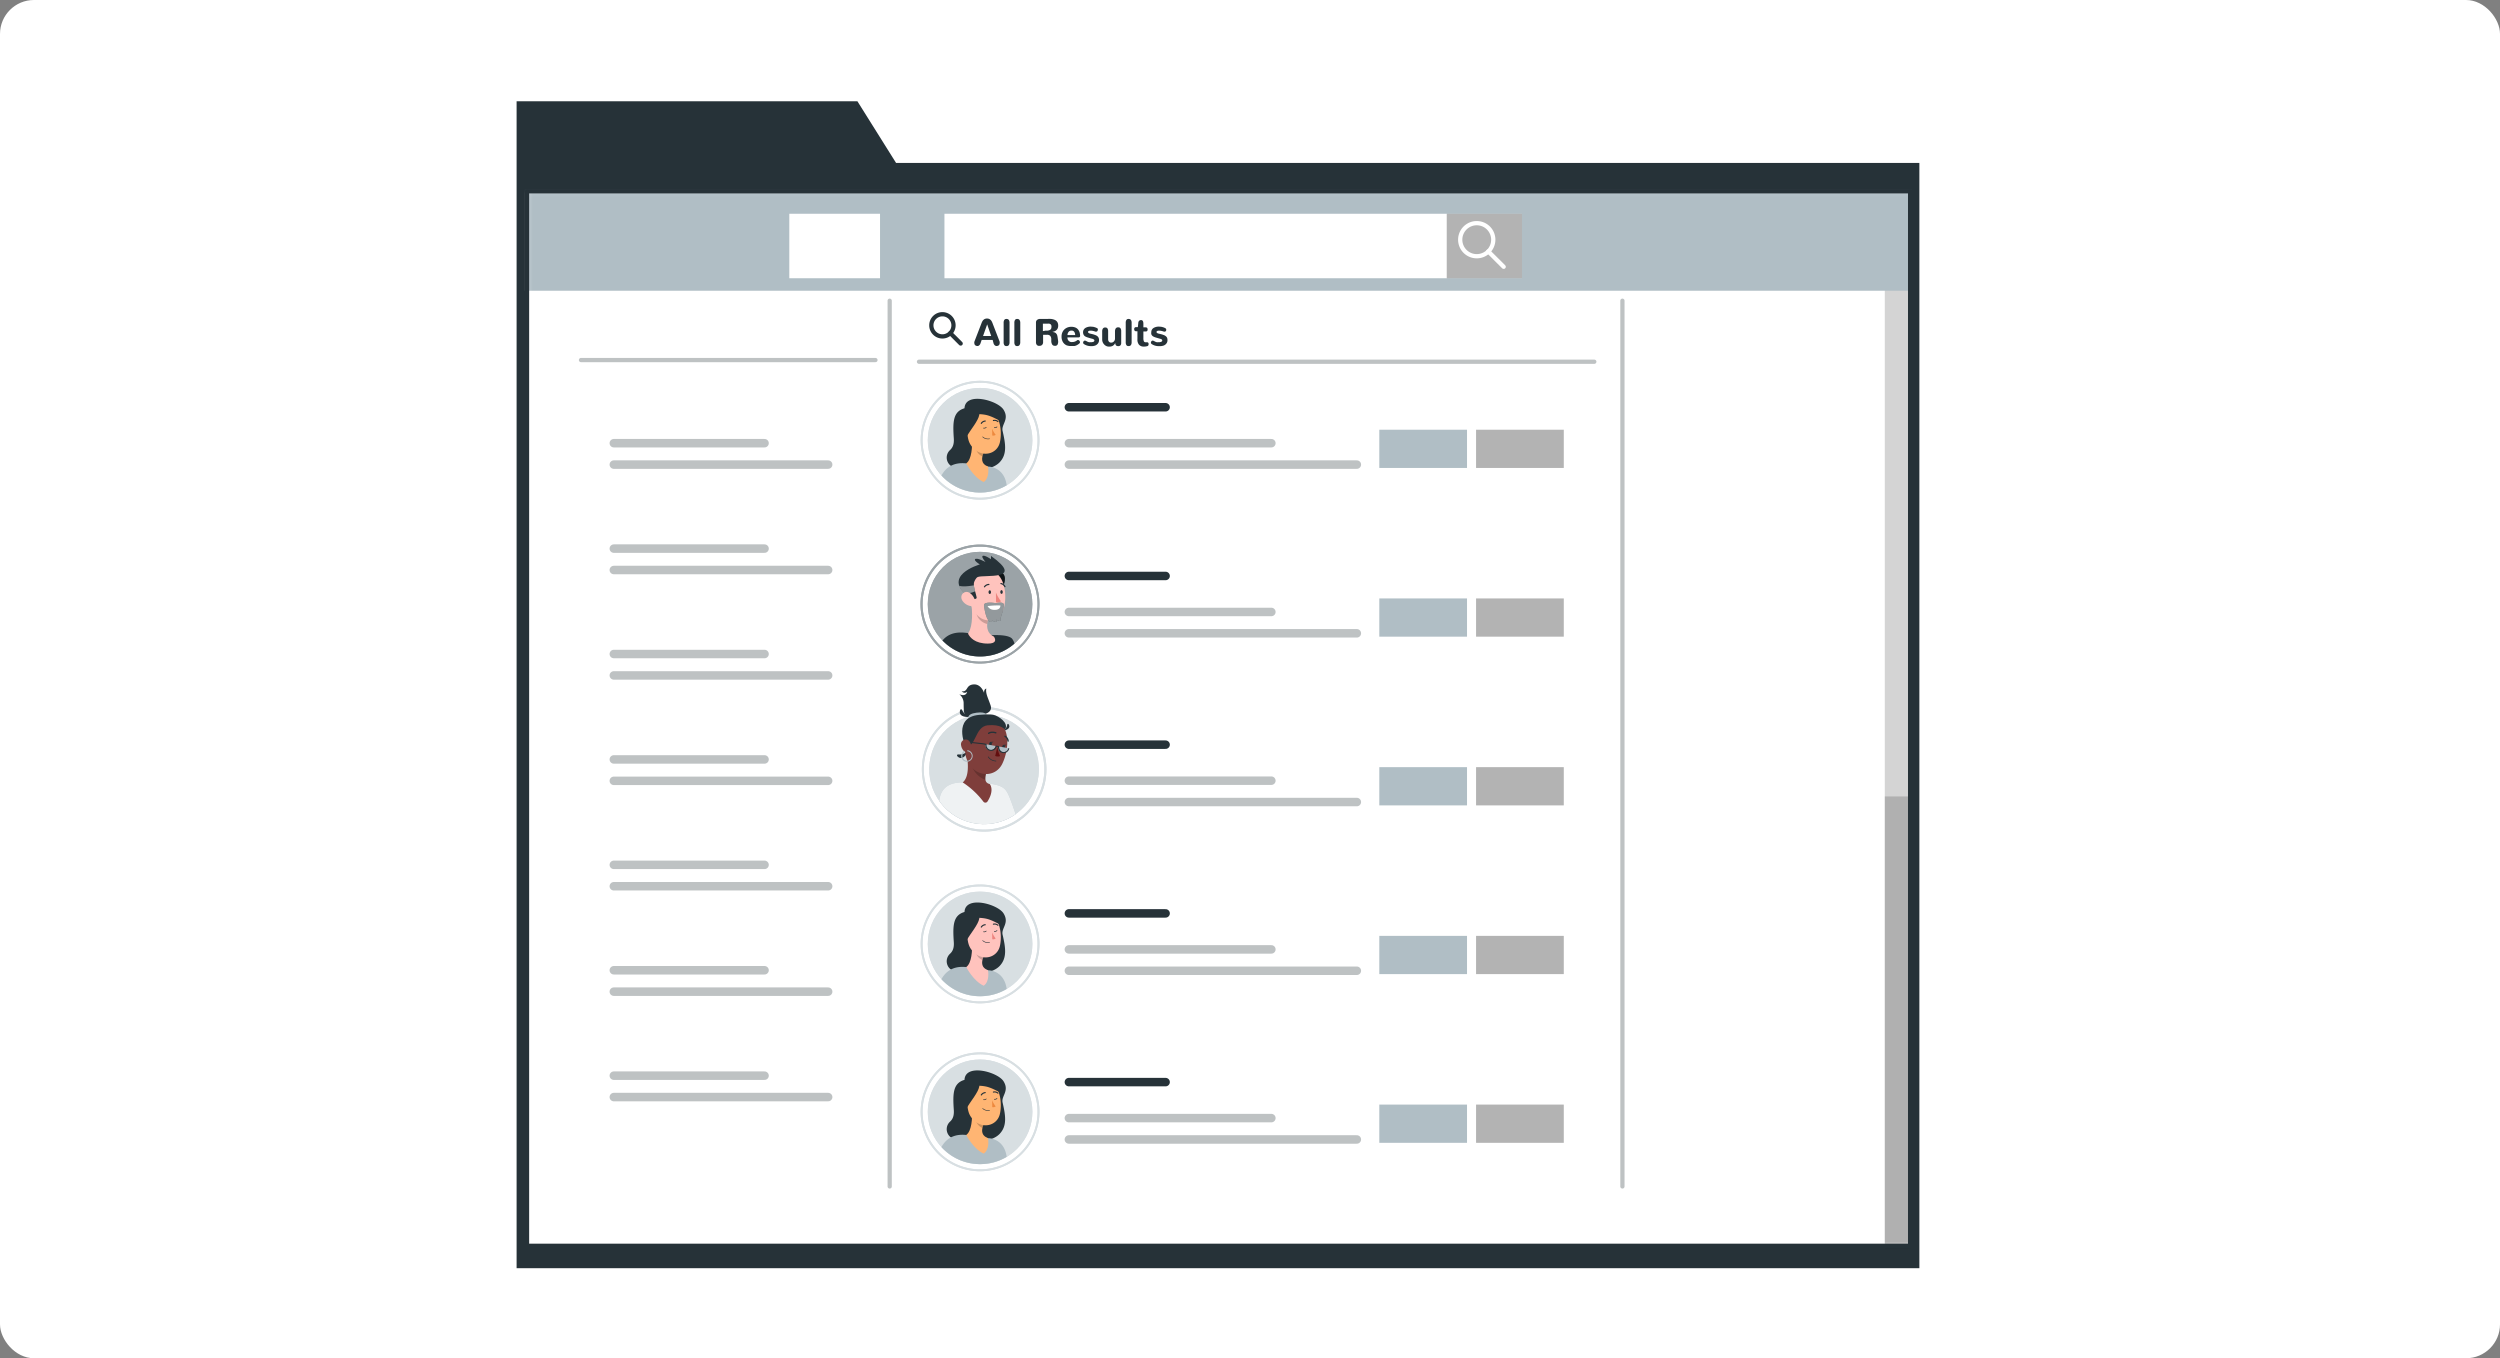
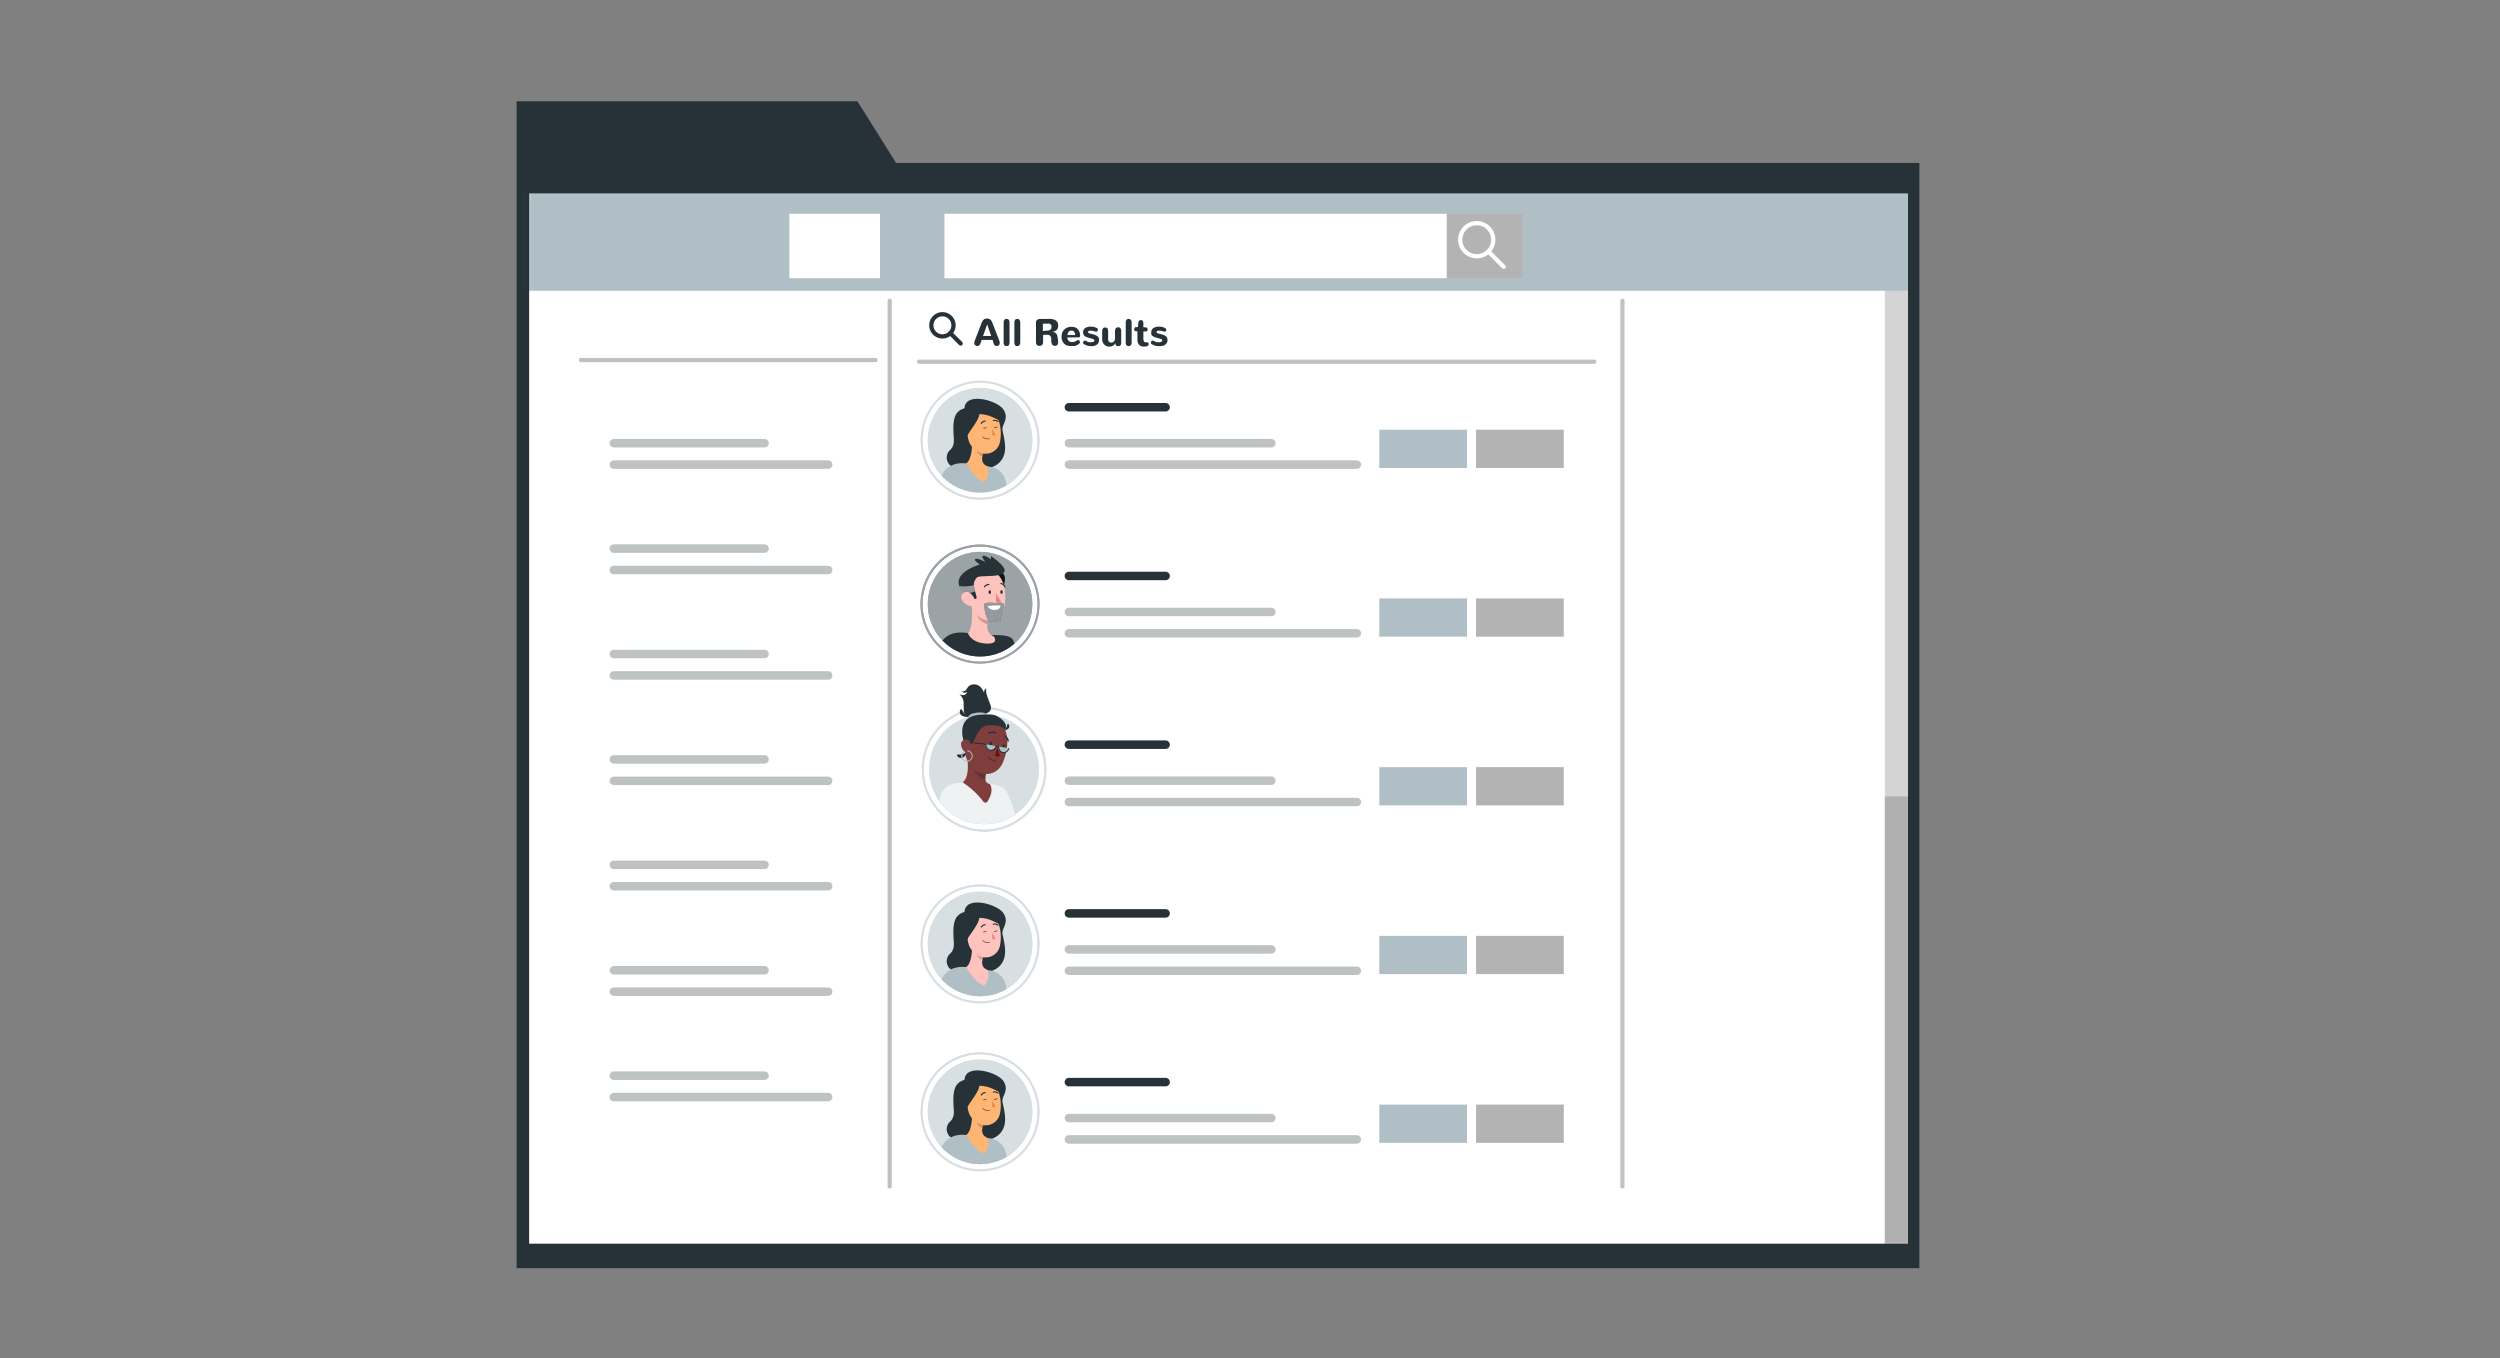
<svg xmlns="http://www.w3.org/2000/svg" width="589" height="320" viewBox="0 0 589 320" fill="none">
  <rect x="0" y="0" width="589" height="320" fill="#808080" stroke="none" />
-   <rect width="589" height="320" rx="8" fill="#fff" />
  <path d="m211.118 38.394-9.117-14.543h-80.29v274.941h330.492V38.394z" fill="#263238" />
  <path d="M450.024 45.067H124.168V293.51h325.856z" fill="#fff" />
  <mask id="a" style="mask-type:luminance" maskUnits="userSpaceOnUse" x="124" y="45" width="327" height="249">
    <path d="M450.024 45.067H124.168V293.51h325.856z" fill="#fff" />
  </mask>
  <g mask="url(#a)">
    <path opacity=".17" d="M451.618 43.055h-7.559v252.251h7.559z" fill="#000" />
    <path opacity=".17" d="M451.618 187.642h-7.559v105.711h7.559z" fill="#000" />
    <path d="M450.456 41.88H122.875V68.5h327.581z" fill="#B0BEC5" />
    <path d="M358.593 50.363H222.512v15.19h136.081zm-151.26 0h-21.372v15.19h21.372z" fill="#fff" />
    <path opacity=".3" d="M358.594 50.363h-17.742v15.19h17.742z" fill="#000" />
    <path d="M347.858 60.366a3.894 3.894 0 1 0 .001-7.787 3.894 3.894 0 0 0-.001 7.787Z" stroke="#fff" stroke-miterlimit="10" />
    <path d="m350.625 59.228 3.642 3.63" stroke="#fff" stroke-linecap="round" stroke-linejoin="round" />
    <path d="M251.828 95.947h22.786" stroke="#263238" stroke-width="2" stroke-linecap="round" stroke-linejoin="round" />
    <path opacity=".3" d="M251.828 104.417h47.704m-47.704 5.043h67.843" stroke="#263238" stroke-width="2" stroke-linecap="round" stroke-linejoin="round" />
    <path d="M345.63 101.242h-20.665v9.009h20.665z" fill="#B0BEC5" />
    <path opacity=".3" d="M368.427 101.242h-20.665v9.009h20.665z" fill="#000" />
    <path d="M251.828 135.696h22.786" stroke="#263238" stroke-width="2" stroke-linecap="round" stroke-linejoin="round" />
    <path opacity=".3" d="M251.828 144.178h47.704m-47.704 5.031h67.843" stroke="#263238" stroke-width="2" stroke-linecap="round" stroke-linejoin="round" />
    <path d="M345.63 140.991h-20.665V150h20.665z" fill="#B0BEC5" />
    <path opacity=".3" d="M368.427 140.991h-20.665V150h20.665z" fill="#000" />
    <path d="M251.828 175.446h22.786" stroke="#263238" stroke-width="2" stroke-linecap="round" stroke-linejoin="round" />
    <path opacity=".3" d="M251.828 183.928h47.704m-47.704 5.031h67.843" stroke="#263238" stroke-width="2" stroke-linecap="round" stroke-linejoin="round" />
    <path d="M345.63 180.741h-20.665v9.009h20.665z" fill="#B0BEC5" />
    <path opacity=".3" d="M368.427 180.741h-20.665v9.009h20.665z" fill="#000" />
    <path d="M251.828 215.195h22.786" stroke="#263238" stroke-width="2" stroke-linecap="round" stroke-linejoin="round" />
    <path opacity=".3" d="M251.828 223.677h47.704m-47.704 5.032h67.843" stroke="#263238" stroke-width="2" stroke-linecap="round" stroke-linejoin="round" />
    <path d="M345.63 220.491h-20.665v9.009h20.665z" fill="#B0BEC5" />
    <path opacity=".3" d="M368.427 220.491h-20.665v9.009h20.665z" fill="#000" />
    <path d="M251.828 254.945h22.786" stroke="#263238" stroke-width="2" stroke-linecap="round" stroke-linejoin="round" />
    <path opacity=".3" d="M251.828 263.427h47.704m-47.704 5.031h67.843" stroke="#263238" stroke-width="2" stroke-linecap="round" stroke-linejoin="round" />
    <path d="M345.63 260.24h-20.665v9.009h20.665z" fill="#B0BEC5" />
    <path opacity=".3" d="M368.427 260.24h-20.665v9.009h20.665z" fill="#000" />
    <path d="M222.034 79.258a2.611 2.611 0 1 0 0-5.222 2.611 2.611 0 0 0 0 5.222Z" stroke="#263238" stroke-miterlimit="10" />
    <path d="m223.891 78.492 2.444 2.444" stroke="#263238" stroke-linecap="round" stroke-linejoin="round" />
    <path d="M233.871 80.085h-2.587l-.288.827a.97.97 0 0 1-.323.467.57.57 0 0 1-.419.144.9.9 0 0 1-.42-.132.53.53 0 0 1-.251-.371.97.97 0 0 1 0-.575l1.605-4.157q.11-.324.275-.623.132-.224.336-.384a1 1 0 0 1 .347-.18c.258-.08.534-.08.791 0q.19.06.347.18.205.16.336.384.165.299.275.623l1.606 4.157c.046.189.046.386 0 .575a.6.6 0 0 1-.087.212.6.6 0 0 1-.165.16.9.9 0 0 1-.419.13.62.62 0 0 1-.431-.143 1.03 1.03 0 0 1-.312-.467zm-1.293-3.666-.971 2.744h1.917zm4.034 4.888a1.25 1.25 0 0 1-.155-.707v-4.516a1.25 1.25 0 0 1 .155-.707.58.58 0 0 1 .516-.228.65.65 0 0 1 .551.228 1.2 1.2 0 0 1 .167.707V80.6a1.2 1.2 0 0 1-.167.707.65.65 0 0 1-.551.227.57.57 0 0 1-.516-.227m2.528 0a1.26 1.26 0 0 1-.156-.707v-4.516a1.26 1.26 0 0 1 .156-.707.54.54 0 0 1 .503-.228.62.62 0 0 1 .551.228c.132.21.195.458.18.707V80.6c.015.249-.048.496-.18.707a.62.62 0 0 1-.551.227.55.55 0 0 1-.503-.227m5.164-.012a.94.94 0 0 1-.228-.67v-4.637a.75.75 0 0 1 .288-.635 1.1 1.1 0 0 1 .706-.216h1.773q.378-.02.755 0 .343.036.671.144c.199.058.386.151.551.276.151.129.274.288.359.467.091.216.136.448.132.683 0 .838-.467 1.341-1.413 1.497q.293.029.575.12a.84.84 0 0 1 .371.264c.105.117.183.256.228.407q.083.3.119.61l.084.588c.065.33.027.673-.108.982a.64.64 0 0 1-.634.3.72.72 0 0 1-.599-.252 1.6 1.6 0 0 1-.252-.826v-.576a1.2 1.2 0 0 0-.276-.718 1 1 0 0 0-.742-.228h-.911v1.69a.92.92 0 0 1-.227.682.78.78 0 0 1-.587.228.74.74 0 0 1-.635-.18m2.084-3.402q.24.02.479 0 .217-.037.42-.12a.76.76 0 0 0 .323-.264.9.9 0 0 0 .108-.455 1.3 1.3 0 0 0 0-.311 1 1 0 0 0-.108-.24.6.6 0 0 0-.18-.156l-.215-.096a1 1 0 0 0-.252 0h-1.258v1.761zm4.864 3.45a2 2 0 0 1-.838-.767 2.5 2.5 0 0 1-.312-1.27c-.01-.417.089-.83.288-1.198.192-.341.473-.623.814-.815a2.4 2.4 0 0 1 1.198-.299 2.5 2.5 0 0 1 .947.168c.253.101.476.266.647.479q.237.305.359.67a3.5 3.5 0 0 1 .12.827c0 .24-.156.36-.443.36h-2.54a1.01 1.01 0 0 0 .329.839 1 1 0 0 0 .869.239c.206.002.41-.039.599-.12q.272-.113.503-.3a.32.32 0 0 1 .36 0 .49.49 0 0 1 .263.336.36.36 0 0 1-.096.407 2.7 2.7 0 0 1-.635.431 1.8 1.8 0 0 1-.515.18q-.323.03-.647 0a2.86 2.86 0 0 1-1.27-.167m2.061-2.396a1.5 1.5 0 0 0-.228-.779.72.72 0 0 0-.647-.276.81.81 0 0 0-.67.288c-.171.22-.267.488-.276.767zm2.047 2.108a.4.4 0 0 1-.156-.215.45.45 0 0 1 0-.252.6.6 0 0 1 .132-.227.37.37 0 0 1 .228-.108.5.5 0 0 1 .299.072q.088.033.168.083l.227.12.288.096q.191.02.383 0h.288l.299-.06a.47.47 0 0 0 .228-.12.36.36 0 0 0 .096-.24.3.3 0 0 0-.144-.227.9.9 0 0 0-.383-.168l-.611-.167-.539-.168a2.6 2.6 0 0 1-.42-.18.9.9 0 0 1-.323-.251 1 1 0 0 1-.18-.324 1.4 1.4 0 0 1-.072-.467 1.2 1.2 0 0 1 .563-.994 2.4 2.4 0 0 1 1.474-.288q.26.002.515.06l.359.108.336.144c.096.04.177.112.227.203a.4.4 0 0 1 0 .252.6.6 0 0 1-.083.24.3.3 0 0 1-.204.143.6.6 0 0 1-.312 0 3.7 3.7 0 0 0-.886-.215h-.335a.7.7 0 0 0-.324.084.23.23 0 0 0-.156.215.31.31 0 0 0 .12.24q.179.11.383.155l.611.144q.312.085.611.204.249.087.456.251a.9.9 0 0 1 .299.372c.076.165.112.345.108.527.014.296-.075.588-.252.827a1.5 1.5 0 0 1-.694.503 2.7 2.7 0 0 1-1.007.12 2.94 2.94 0 0 1-1.617-.492m4.769.085a1.7 1.7 0 0 1-.455-1.199v-1.845a1.2 1.2 0 0 1 .18-.707.62.62 0 0 1 .551-.227.57.57 0 0 1 .515.227c.12.216.174.461.156.707v1.821a.86.86 0 0 0 .203.6.65.65 0 0 0 .516.203.82.82 0 0 0 .634-.276.97.97 0 0 0 .264-.707v-1.64a1.3 1.3 0 0 1 .168-.708.64.64 0 0 1 .611-.263.56.56 0 0 1 .515.227 1.2 1.2 0 0 1 .168.707v2.732a.83.83 0 0 1-.18.575.7.7 0 0 1-.539.18c-.455 0-.683-.252-.683-.767a1.46 1.46 0 0 1-.539.67c-.278.156-.593.23-.911.216a1.52 1.52 0 0 1-1.174-.527m5.249.168a1.26 1.26 0 0 1-.156-.707v-4.516a1.26 1.26 0 0 1 .156-.707.55.55 0 0 1 .503-.228.67.67 0 0 1 .563.228c.128.212.187.46.168.707V80.6c.019.247-.04.494-.168.707a.67.67 0 0 1-.563.228.55.55 0 0 1-.503-.228m2.96-.107a1.86 1.86 0 0 1-.359-1.282v-1.87h-.276a.48.48 0 0 1-.359-.12.5.5 0 0 1-.12-.382.406.406 0 0 1 .467-.467h.384l.095-.863c0-.54.276-.803.659-.803.384 0 .551.288.551.887v.826h.539c.3 0 .456.168.456.491a.42.42 0 0 1-.118.362.42.42 0 0 1-.361.118h-.516v1.569a1.7 1.7 0 0 0 .132.779.48.48 0 0 0 .479.191h.264a.34.34 0 0 1 .216.072c.06.05.106.117.131.192a2 2 0 0 1 0 .251.4.4 0 0 1-.072.24.35.35 0 0 1-.179.144 3 3 0 0 1-1.019.12 1.4 1.4 0 0 1-.994-.456m2.992-.143a.46.46 0 0 1-.156-.216.45.45 0 0 1 0-.252.6.6 0 0 1 .132-.227.37.37 0 0 1 .228-.108c.105-.01.21.016.299.072l.168.084.228.12.287.095q.192.02.384 0h.299l.288-.06a.47.47 0 0 0 .227-.12.3.3 0 0 0 .083-.103.3.3 0 0 0 0-.26.3.3 0 0 0-.083-.104 1 1 0 0 0-.395-.167l-.599-.168-.551-.168a3 3 0 0 1-.419-.18.9.9 0 0 1-.324-.251 1 1 0 0 1-.18-.324 1.4 1.4 0 0 1 0-.467 1.13 1.13 0 0 1 .551-.994 2.4 2.4 0 0 1 1.486-.288q.255.002.503.06l.372.108.323.144c.097.04.177.112.228.204a.4.4 0 0 1 .059.251.6.6 0 0 1-.071.24.35.35 0 0 1-.216.144.53.53 0 0 1-.3 0 3.8 3.8 0 0 0-.898-.216h-.335a.7.7 0 0 0-.324.084.23.23 0 0 0-.106.085.23.23 0 0 0-.038.13.28.28 0 0 0 .12.24q.177.115.383.156l.599.144q.318.083.623.203.242.09.444.252c.132.097.238.224.311.371.066.168.099.347.096.527.022.297-.068.592-.252.827a1.44 1.44 0 0 1-.694.503 2.7 2.7 0 0 1-1.007.12 2.97 2.97 0 0 1-1.773-.491" fill="#263238" />
    <path opacity=".3" d="M216.512 85.225h159.106M209.609 70.849v208.679M382.242 70.849v208.679M206.255 84.83h-69.376" stroke="#263238" stroke-linecap="round" stroke-linejoin="round" />
    <path opacity=".3" d="M144.617 104.417h35.509m-35.509 5.043h50.496m-50.496 19.791h35.509m-35.509 5.043h50.496m-50.496 19.791h35.509m-35.509 5.044h50.496m-50.496 19.791h35.509m-35.509 5.044h50.496m-50.496 19.79h35.509m-35.509 5.044h50.496m-50.496 19.791h35.509m-35.509 5.044h50.496m-50.496 19.791h35.509m-35.509 5.043h50.496" stroke="#263238" stroke-width="2" stroke-linecap="round" stroke-linejoin="round" />
  </g>
  <path d="M450.024 45.067H124.168V293.51h325.856z" stroke="#263238" stroke-linecap="round" stroke-linejoin="round" />
  <path d="M239.621 112.435c4.812-4.812 4.812-12.615 0-17.427s-12.615-4.812-17.427 0-4.812 12.615 0 17.427c4.812 4.813 12.615 4.813 17.427 0" fill="#B0BEC5" />
  <path opacity=".5" d="M239.621 112.435c4.812-4.812 4.812-12.615 0-17.427s-12.615-4.812-17.427 0-4.812 12.615 0 17.427c4.812 4.813 12.615 4.813 17.427 0" fill="#fff" />
  <path d="M235.545 108.882c1.759-1.87 1.372-4.304.671-7.336-.368-1.564 1.645-2.689.24-4.986-1.313-2.213-9.033-4.349-9.221-.37-2.714.783-2.784 3.22-2.519 7.108.1 1.476-.324 2.213-.881 2.73a2.402 2.402 0 0 0 1.147 4.138c3.36.631 8.357 1.066 10.563-1.284" fill="#263238" />
  <path d="m232.777 109.926-5.13-.756c-3.014-.317-4.795.963-5.846 2.851a12.315 12.315 0 0 0 15.373 2.309c-.601-4.474-4.397-4.404-4.397-4.404" fill="#B0BEC5" />
  <path d="M229.009 103.468c.078 1.696-.044 4.769-1.364 5.702 0 0 1.663 3.297 4.116 4.396 1.508-1.021 1.014-3.64 1.014-3.64-1.774-.708-1.523-2.069-1.014-3.319z" fill="#FFB573" />
  <path opacity=".2" d="m230.147 104.755 1.63 1.863a5.4 5.4 0 0 0-.302.889c-.686-.203-1.539-1.107-1.505-1.866.002-.304.063-.604.177-.886" fill="#000" />
  <path d="M227.758 100.355c.221 2.785.254 3.969 1.685 5.37 2.154 2.11 5.533 1.236 6.141-1.556.554-2.512.104-6.64-2.644-7.705a3.812 3.812 0 0 0-5.164 3.891z" fill="#FFB573" />
  <path d="M229.681 96.195c3.614 1.187-3.124 6.417-3.047 9.479-1.453-3.593-.911-10.778 3.047-9.48" fill="#263238" />
  <path d="M233.75 101.012c.209.514.489.996.834 1.431a.98.98 0 0 1-.808.169z" fill="#ED893E" />
  <path d="M232.781 103.48q.187-.001.369-.034a.07.07 0 0 0 .043-.027.07.07 0 0 0 .013-.05.07.07 0 0 0-.028-.043.07.07 0 0 0-.05-.012 1.8 1.8 0 0 1-1.564-.436.07.07 0 0 0-.046-.018.07.07 0 0 0-.046.018.07.07 0 0 0-.019.048.07.07 0 0 0 .019.048c.356.33.824.511 1.309.506m-4.58-7.289c-1.107 2.047 2.109.885 4.706 1.73 2.412.782 3.633 2.346 3.367.078-.324-2.8-6.318-5.031-8.073-1.808m3.015 3.692a.14.14 0 0 0 .093-.055 1.05 1.05 0 0 1 .826-.494.13.13 0 0 0 .081-.047.14.14 0 0 0 .033-.088.14.14 0 0 0-.114-.135 1.33 1.33 0 0 0-1.051.602q-.029.046-.019.1a.14.14 0 0 0 .055.084.12.12 0 0 0 .096.033m1.143.723a.1.1 0 0 0-.03.002.1.1 0 0 0-.025.016.63.63 0 0 1-.557.159.08.08 0 0 0-.059.009.08.08 0 0 0-.037.046.084.084 0 0 0 .052.1.79.79 0 0 0 .7-.192.07.07 0 0 0 .024-.055.08.08 0 0 0-.024-.056.07.07 0 0 0-.044-.029m2.536-.115a.1.1 0 0 0-.059.019.62.62 0 0 1-.55.169.1.1 0 0 0-.06.011.1.1 0 0 0-.036.048.08.08 0 0 0 .008.06.07.07 0 0 0 .048.036.78.78 0 0 0 .697-.206.1.1 0 0 0 .017-.026.08.08 0 0 0 0-.06.1.1 0 0 0-.017-.025.1.1 0 0 0-.048-.026" fill="#263238" />
  <path d="M235.122 99.451a.1.1 0 0 0 .05-.013.1.1 0 0 0 .038-.035.1.1 0 0 0 .026-.045.2.2 0 0 0 .006-.051.13.13 0 0 0-.05-.088 1.33 1.33 0 0 0-1.184-.28.14.14 0 0 0-.078.067.14.14 0 0 0-.011.102.133.133 0 0 0 .166.085 1.05 1.05 0 0 1 .941.232.11.11 0 0 0 .096.026" fill="#263238" />
  <path d="M230.903 117.716a13.996 13.996 0 1 1 5.355-26.928 14 14 0 0 1 8.639 12.935 14.016 14.016 0 0 1-13.994 13.993m0-27.54a13.545 13.545 0 0 0-13.291 16.187 13.54 13.54 0 0 0 10.643 10.646 13.55 13.55 0 0 0 13.909-5.759 13.555 13.555 0 0 0-11.261-21.086z" fill="#B0BEC5" />
  <path d="M230.899 117.716a14 14 0 0 1-7.777-2.358 13.997 13.997 0 1 1 21.771-11.636 14.017 14.017 0 0 1-13.994 13.994m0-27.541a13.545 13.545 0 0 0-13.291 16.188 13.56 13.56 0 0 0 10.643 10.646 13.55 13.55 0 0 0 16.192-13.287 13.563 13.563 0 0 0-13.544-13.558z" fill="#fff" opacity=".5" />
  <path d="M239.621 231.105c4.812-4.812 4.812-12.615 0-17.427s-12.615-4.812-17.427 0-4.812 12.615 0 17.427 12.615 4.812 17.427 0" fill="#B0BEC5" />
  <path opacity=".5" d="M239.621 231.105c4.812-4.812 4.812-12.615 0-17.427s-12.615-4.812-17.427 0-4.812 12.615 0 17.427 12.615 4.812 17.427 0" fill="#fff" />
  <path d="M235.545 227.552c1.759-1.87 1.372-4.304.671-7.336-.368-1.564 1.645-2.689.24-4.987-1.313-2.213-9.033-4.348-9.221-.368-2.714.782-2.784 3.22-2.519 7.107.1 1.475-.324 2.213-.881 2.729-.33.3-.57.685-.694 1.112a2.406 2.406 0 0 0 1.841 3.027c3.36.631 8.357 1.066 10.563-1.284" fill="#263238" />
  <path d="m232.777 228.596-5.13-.756c-3.014-.317-4.795.963-5.846 2.851A12.315 12.315 0 0 0 237.174 233c-.601-4.474-4.397-4.404-4.397-4.404" fill="#B0BEC5" />
  <path d="M229.009 222.138c.078 1.696-.044 4.769-1.364 5.702 0 0 1.663 3.297 4.116 4.396 1.508-1.021 1.014-3.64 1.014-3.64-1.774-.708-1.523-2.069-1.014-3.32z" fill="#FFC3BD" />
  <path opacity=".2" d="m230.147 223.425 1.63 1.863a5.4 5.4 0 0 0-.302.889c-.686-.203-1.539-1.107-1.505-1.866.002-.304.063-.604.177-.886" fill="#000" />
  <path d="M227.758 219.025c.221 2.785.254 3.968 1.685 5.37 2.154 2.11 5.533 1.236 6.141-1.556.554-2.512.104-6.639-2.644-7.705a3.81 3.81 0 0 0-4.85 2.007 3.8 3.8 0 0 0-.314 1.884z" fill="#FFC3BD" />
  <path d="M229.681 214.864c3.614 1.188-3.124 6.418-3.047 9.479-1.453-3.592-.911-10.777 3.047-9.479" fill="#263238" />
  <path d="M233.75 219.682c.209.514.489.996.834 1.431a.98.98 0 0 1-.808.169z" fill="#ED847E" />
  <path d="M232.781 222.15q.187-.001.369-.034a.07.07 0 0 0 .043-.027.1.1 0 0 0 .013-.05.07.07 0 0 0-.028-.043.07.07 0 0 0-.05-.012 1.8 1.8 0 0 1-1.564-.436.07.07 0 0 0-.046-.018.07.07 0 0 0-.046.018.07.07 0 0 0-.019.048.07.07 0 0 0 .019.048c.356.33.824.511 1.309.506m-4.58-7.289c-1.107 2.047 2.109.885 4.706 1.73 2.412.782 3.633 2.346 3.367.077-.324-2.799-6.318-5.031-8.073-1.807m3.015 3.692a.1.1 0 0 0 .052-.018.14.14 0 0 0 .041-.037 1.06 1.06 0 0 1 .826-.494.13.13 0 0 0 .081-.047.14.14 0 0 0 .033-.088.14.14 0 0 0-.033-.088.13.13 0 0 0-.081-.047 1.33 1.33 0 0 0-1.051.602.13.13 0 0 0-.019.099.14.14 0 0 0 .055.085.1.1 0 0 0 .045.027q.025.009.051.006m1.143.723a.1.1 0 0 0-.03.002.1.1 0 0 0-.025.016.63.63 0 0 1-.557.159.08.08 0 0 0-.059.009.08.08 0 0 0-.037.046.084.084 0 0 0 .052.1.79.79 0 0 0 .7-.192.07.07 0 0 0 .024-.055.1.1 0 0 0-.006-.03.1.1 0 0 0-.018-.026.07.07 0 0 0-.044-.029m2.536-.115a.1.1 0 0 0-.059.019.62.62 0 0 1-.55.169.1.1 0 0 0-.06.011.1.1 0 0 0-.036.048q-.003.015-.002.031.002.015.01.029a.07.07 0 0 0 .048.036.78.78 0 0 0 .697-.206.1.1 0 0 0 .017-.026.08.08 0 0 0 0-.06.1.1 0 0 0-.017-.025.1.1 0 0 0-.048-.026" fill="#263238" />
  <path d="M235.122 218.121a.1.1 0 0 0 .088-.048.1.1 0 0 0 .026-.045.2.2 0 0 0 .006-.051.13.13 0 0 0-.05-.088 1.33 1.33 0 0 0-1.184-.281.14.14 0 0 0-.078.068.14.14 0 0 0-.011.102.134.134 0 0 0 .166.085 1.05 1.05 0 0 1 .941.232.1.1 0 0 0 .045.024.1.1 0 0 0 .051.002" fill="#263238" />
  <path d="M230.903 236.386a13.996 13.996 0 1 1 5.355-26.928 14 14 0 0 1 8.639 12.935 14.016 14.016 0 0 1-13.994 13.993m0-27.541a13.546 13.546 0 0 0-13.291 16.188 13.54 13.54 0 0 0 10.643 10.646 13.55 13.55 0 0 0 13.909-5.76 13.55 13.55 0 0 0-1.684-17.107 13.56 13.56 0 0 0-9.577-3.978z" fill="#B0BEC5" />
  <path d="M230.899 236.386a14 14 0 0 1-13.732-16.727 13.996 13.996 0 0 1 19.087-10.202 14 14 0 0 1 8.639 12.935 14.017 14.017 0 0 1-13.994 13.994m0-27.541a13.545 13.545 0 0 0-13.291 16.188 13.56 13.56 0 0 0 10.643 10.646 13.55 13.55 0 0 0 16.192-13.287 13.564 13.564 0 0 0-13.544-13.558z" fill="#fff" opacity=".5" />
  <path d="M239.621 270.662c4.812-4.813 4.812-12.615 0-17.427-4.812-4.813-12.615-4.813-17.427 0s-4.812 12.614 0 17.427 12.615 4.812 17.427 0" fill="#B0BEC5" />
  <path opacity=".5" d="M239.621 270.662c4.812-4.813 4.812-12.615 0-17.427-4.812-4.813-12.615-4.813-17.427 0s-4.812 12.614 0 17.427 12.615 4.812 17.427 0" fill="#fff" />
  <path d="M235.545 267.109c1.759-1.87 1.372-4.304.671-7.336-.368-1.564 1.645-2.689.24-4.987-1.313-2.213-9.033-4.348-9.221-.369-2.714.782-2.784 3.22-2.519 7.108.1 1.475-.324 2.213-.881 2.729a2.402 2.402 0 0 0 1.147 4.138c3.36.631 8.357 1.066 10.563-1.283" fill="#263238" />
  <path d="m232.777 268.153-5.13-.756c-3.014-.317-4.795.963-5.846 2.851a12.315 12.315 0 0 0 15.373 2.309c-.601-4.474-4.397-4.404-4.397-4.404" fill="#B0BEC5" />
  <path d="M229.009 261.694c.078 1.697-.044 4.769-1.364 5.703 0 0 1.663 3.297 4.116 4.396 1.508-1.022 1.014-3.64 1.014-3.64-1.774-.709-1.523-2.07-1.014-3.32z" fill="#FFB573" />
  <path opacity=".2" d="m230.147 262.982 1.63 1.863a5.5 5.5 0 0 0-.302.888c-.686-.202-1.539-1.106-1.505-1.866a2.4 2.4 0 0 1 .177-.885" fill="#000" />
  <path d="M227.758 258.581c.221 2.785.254 3.969 1.685 5.371 2.154 2.109 5.533 1.235 6.141-1.557.554-2.512.104-6.639-2.644-7.705a3.81 3.81 0 0 0-5.164 3.891z" fill="#FFB573" />
  <path d="M229.681 254.421c3.614 1.188-3.124 6.418-3.047 9.479-1.453-3.592-.911-10.777 3.047-9.479" fill="#263238" />
  <path d="M233.75 259.238c.209.514.489.996.834 1.431a1 1 0 0 1-.808.17z" fill="#ED893E" />
  <path d="M232.781 261.706q.187 0 .369-.033a.07.07 0 0 0 .056-.077.07.07 0 0 0-.078-.056 1.82 1.82 0 0 1-1.564-.435.07.07 0 0 0-.046-.019.07.07 0 0 0-.046.019.07.07 0 0 0 0 .096c.356.33.824.511 1.309.505m-4.58-7.288c-1.107 2.047 2.109.885 4.706 1.73 2.412.781 3.633 2.345 3.367.077-.324-2.799-6.318-5.031-8.073-1.807m3.015 3.692a.2.2 0 0 0 .052-.018.2.2 0 0 0 .041-.037 1.06 1.06 0 0 1 .826-.495.14.14 0 0 0 .114-.134.14.14 0 0 0-.114-.135 1.34 1.34 0 0 0-1.051.601.135.135 0 0 0 .036.185.1.1 0 0 0 .045.027q.025.009.051.006m1.143.722a.1.1 0 0 0-.03.003.1.1 0 0 0-.025.016.64.64 0 0 1-.557.158.1.1 0 0 0-.059.009.08.08 0 0 0-.037.047.08.08 0 0 0 .007.059.08.08 0 0 0 .045.04.8.8 0 0 0 .373-.01.8.8 0 0 0 .327-.181.08.08 0 0 0 .024-.056.07.07 0 0 0-.024-.055l-.019-.02zm2.536-.114a.1.1 0 0 0-.059.018.62.62 0 0 1-.55.17.1.1 0 0 0-.06.01.1.1 0 0 0-.036.049.08.08 0 0 0 .008.06.1.1 0 0 0 .02.023.1.1 0 0 0 .028.013.78.78 0 0 0 .697-.207.08.08 0 0 0 .017-.085.1.1 0 0 0-.017-.025.08.08 0 0 0-.048-.026" fill="#263238" />
  <path d="M235.122 257.678a.1.1 0 0 0 .05-.013.1.1 0 0 0 .038-.035.1.1 0 0 0 .026-.045.2.2 0 0 0 .006-.052.1.1 0 0 0-.016-.049.1.1 0 0 0-.034-.039 1.33 1.33 0 0 0-1.184-.28.14.14 0 0 0-.089.17.134.134 0 0 0 .166.084 1.05 1.05 0 0 1 .941.233.1.1 0 0 0 .045.024.1.1 0 0 0 .051.002" fill="#263238" />
  <path d="M230.903 275.943a13.997 13.997 0 1 1 13.994-13.994 14.017 14.017 0 0 1-13.994 13.994m0-27.541a13.545 13.545 0 0 0-13.291 16.188 13.545 13.545 0 0 0 24.552 4.886 13.55 13.55 0 0 0-1.684-17.108 13.56 13.56 0 0 0-9.577-3.977z" fill="#B0BEC5" />
  <path d="M230.899 275.943a14 14 0 0 1-7.777-2.358 13.997 13.997 0 1 1 21.771-11.636 14.017 14.017 0 0 1-13.994 13.994m0-27.541a13.545 13.545 0 0 0-13.291 16.188 13.56 13.56 0 0 0 10.643 10.646 13.55 13.55 0 0 0 16.192-13.287 13.564 13.564 0 0 0-13.544-13.558z" fill="#fff" opacity=".5" />
  <path d="M244.417 184.215c1.639-6.944-2.661-13.902-9.605-15.54-6.943-1.639-13.901 2.661-15.54 9.605s2.662 13.901 9.605 15.54 13.902-2.662 15.54-9.605" fill="#B0BEC5" />
  <path opacity=".5" d="M244.417 184.215c1.639-6.944-2.661-13.902-9.605-15.54-6.943-1.639-13.901 2.661-15.54 9.605s2.662 13.901 9.605 15.54 13.902-2.662 15.54-9.605" fill="#fff" />
  <path d="M231.85 195.926a14.67 14.67 0 0 1-13.543-9.072 14.67 14.67 0 0 1 10.706-19.995 14.7 14.7 0 0 1 8.476.838 14.68 14.68 0 0 1 9.053 13.555 14.69 14.69 0 0 1-14.692 14.674m0-28.872a14.202 14.202 0 1 0 14.194 14.198 14.216 14.216 0 0 0-14.194-14.198" fill="#B0BEC5" />
  <path d="M231.846 195.925a14.67 14.67 0 0 1-13.543-9.071 14.67 14.67 0 0 1 3.193-15.985 14.672 14.672 0 0 1 25.042 10.383 14.694 14.694 0 0 1-14.692 14.673m0-28.871a14.2 14.2 0 0 0-13.127 8.762 14.21 14.21 0 0 0 3.075 15.48 14.201 14.201 0 0 0 24.246-10.044 14.214 14.214 0 0 0-14.194-14.198" fill="#fff" opacity=".5" />
  <path d="M231.849 194.17a12.85 12.85 0 0 0 7.431-2.355c-.557-1.643-1.253-3.623-1.69-4.558-.997-2.158-2.145-2.846-10.768-2.916-4.029-.035-5.309 2.084-5.529 4.354a12.9 12.9 0 0 0 10.556 5.475" fill="#B0BEC5" />
  <path opacity=".8" d="M231.849 194.17a12.85 12.85 0 0 0 7.431-2.355c-.557-1.643-1.253-3.623-1.69-4.558-.997-2.158-2.145-2.846-10.768-2.916-4.029-.035-5.309 2.084-5.529 4.354a12.9 12.9 0 0 0 10.556 5.475" fill="#fff" />
  <path d="M236.215 172.2s2.212-.298 1.415-1.57a.174.174 0 0 0-.321.074 1.88 1.88 0 0 1-1.094 1.496m-7.493-3.321s-3.093.433-2.513-1.589a.25.25 0 0 1 .225-.172.25.25 0 0 1 .239.152 2.65 2.65 0 0 0 2.049 1.609m-.558 7.868s-1.16 2.919-2.618 1.411a.25.25 0 0 1-.067-.134.25.25 0 0 1 .128-.256.25.25 0 0 1 .148-.027 2.65 2.65 0 0 0 2.409-.994" fill="#263238" />
  <path d="M231.564 168.314s2.432-.309 1.821-2.119c-.611-1.809-1.233-2.845-1.009-3.967 0 0-.588.058-.526 1.037 0 0-.657-2.185-2.525-2.015s-1.206 1.841-2.761 1.613c0 0 .635.715 1.296.112 0 0-.174 1.295-1.868.576a2.7 2.7 0 0 1 1.04 2.041c.027 2.243 0 3.627 1.547 3.094z" fill="#263238" />
  <path d="M228.256 169.497s-.846-1.249 1.825-1.589c2.672-.34 2.359.824 2.359.824z" fill="#B0BEC5" />
  <path d="M227.826 177.977c.282 2.069.506 5.081-1.006 6.364a19.4 19.4 0 0 1 4.868 4.532.593.593 0 0 0 .967-.043c1.751-2.76.53-4.114.53-4.114-1.334-.297-1.16-1.484-.689-3.05z" fill="#7F3E3B" />
  <path opacity=".2" d="m229.119 179.574 2.591 1.457.8.646a5 5 0 0 0-.344 2.038c-1.694-.491-3.635-2.749-3.047-4.141" fill="#000" />
  <path d="M227.896 173.132c-.545 3.391-.847 4.829.456 6.898 1.96 3.151 6.245 3.093 7.787-.081 1.381-2.842 2.069-7.907-.924-9.976a4.67 4.67 0 0 0-4.543-.467 4.68 4.68 0 0 0-2.776 3.626" fill="#7F3E3B" />
  <path d="M233.029 175.216c-.058.271.035.522.213.565.177.042.386-.147.433-.422.046-.274-.031-.522-.213-.564-.182-.043-.371.146-.433.421m3.08.688c-.062.275.034.53.212.569s.387-.151.433-.422c.047-.27-.035-.526-.209-.568-.174-.043-.375.151-.436.421" fill="#263238" />
  <path d="m236.461 175.491.688-.043s-.444.429-.688.043m-2.205 3.843q.203.04.41.05a.08.08 0 0 0 .052-.035.1.1 0 0 0 .014-.061.1.1 0 0 0-.024-.042.1.1 0 0 0-.042-.024 2.25 2.25 0 0 1-.998-.263 2.25 2.25 0 0 1-.793-.709.1.1 0 0 0-.027-.014.1.1 0 0 0-.032-.002.1.1 0 0 0-.029.01.084.084 0 0 0-.031.112 2.3 2.3 0 0 0 1.5.978m-1.428-6.43a.16.16 0 0 0 .194 0c.626-.429 1.546-.1 1.546-.097a.166.166 0 0 0 .116-.309c-.046 0-1.09-.386-1.852.135a.16.16 0 0 0-.067.106.17.17 0 0 0 .025.123.1.1 0 0 0 .038.042m4.554 1.783a.162.162 0 0 0 .269-.018.17.17 0 0 0 .021-.102 1.62 1.62 0 0 0-.824-1.249.16.16 0 0 0-.218.075.164.164 0 0 0 .075.219 1.29 1.29 0 0 1 .638.997.2.2 0 0 0 .039.078m-3.999.104.688-.039s-.441.437-.688.039" fill="#263238" />
  <path d="M234.968 176.036c.119.727.342 1.432.661 2.096a1.44 1.44 0 0 1-1.16-.035z" fill="#630F0F" />
  <path d="M234.572 175.746a1.22 1.22 0 0 1-.501.784 1.2 1.2 0 0 1-.908.2 1.22 1.22 0 0 1-.784-.501 1.2 1.2 0 0 1-.2-.908zm2.961.518a1.22 1.22 0 0 1-.501.784 1.22 1.22 0 0 1-1.882-.735 1.2 1.2 0 0 1-.01-.474z" fill="#B0BEC5" />
  <path d="M236.479 177.424q-.12.009-.239 0a1.35 1.35 0 0 1-1.106-1.43l-.337-.062a1.34 1.34 0 0 1-1.531.963 1.345 1.345 0 0 1-1.106-1.431l-.618-.108-3.925-.437.031-.259 3.929.437.877.158v.093c-.044.219-.021.447.066.653a1.1 1.1 0 0 0 .912.654 1.127 1.127 0 0 0 1.16-.951.063.063 0 0 1 .07-.047l.719.128.022.007.017.015.01.021a.04.04 0 0 1 .001.023 1.164 1.164 0 0 0 .898 1.334 1.085 1.085 0 0 0 1.206-.921l.255.047a1.33 1.33 0 0 1-.553.866 1.3 1.3 0 0 1-.758.247" fill="#263238" />
  <path d="M227.433 175.742s-3.067-6.774 3.274-7.319c.847-.074 2.572-.201 3.399 0 1.067.255 3.7 1.879 2.672 3.48 0 0-.936-1.326-4.064-1.025s-2.733 5.502-5.281 4.864" fill="#263238" />
  <path d="M226.433 175.599a2.5 2.5 0 0 0 1.002 1.635c.715.511 1.38-.058 1.426-.889.043-.746-.27-1.933-1.109-2.099a1.127 1.127 0 0 0-1.319 1.353" fill="#7F3E3B" />
  <path d="M228.039 179.461a1.364 1.364 0 0 1-.839-2.559l.124.228a1.109 1.109 0 1 0 .576-.124v-.259a1.37 1.37 0 0 1 1.259 1.299 1.37 1.37 0 0 1-1.136 1.408z" fill="#B0BEC5" />
  <path d="M222.189 151.046c-4.812-4.812-4.812-12.612 0-17.424 4.811-4.811 12.612-4.811 17.423 0 4.812 4.812 4.812 12.612 0 17.424-4.811 4.811-12.612 4.811-17.423 0" fill="#37474F" />
  <path opacity=".5" d="M222.189 151.046c-4.812-4.812-4.812-12.612 0-17.424 4.811-4.811 12.612-4.811 17.423 0 4.812 4.812 4.812 12.612 0 17.424-4.811 4.811-12.612 4.811-17.423 0" fill="#fff" />
  <path d="M244.898 142.336a14.01 14.01 0 0 0-16.742-13.763 14.01 14.01 0 0 0-11.015 11.015 14.01 14.01 0 0 0 13.763 16.743 14.014 14.014 0 0 0 13.994-13.995m-.453 0a13.545 13.545 0 0 1-8.362 12.508 13.542 13.542 0 1 1-5.179-26.053 13.56 13.56 0 0 1 13.541 13.545" fill="#37474F" />
  <path d="M244.898 142.336a14.01 14.01 0 0 0-16.742-13.763 14.01 14.01 0 0 0-11.015 11.015 14.01 14.01 0 0 0 13.763 16.743 14.014 14.014 0 0 0 13.994-13.995m-.453 0a13.545 13.545 0 0 1-8.362 12.508 13.542 13.542 0 1 1-5.179-26.053 13.56 13.56 0 0 1 13.541 13.545" fill="#fff" opacity=".5" />
  <path d="M238.462 150.493c-1.025-1.206-5.472-.804-5.472-.804l-4.348-.416c-3.566-.738-5.436.247-6.575 1.604l-.018.022a12.31 12.31 0 0 0 16.963.737c-.11-.412-.296-.8-.55-1.143m-3.226-15.893s2.582.236 1.011 3.769l-1.778-1.025-.287-2.143z" fill="#263238" />
  <path opacity=".6" d="M235.236 134.6s2.582.236 1.011 3.769l-1.778-1.025-.287-2.143z" fill="#000" />
  <path d="M228.075 149.302c.421.848 1.582 2.327 4.658 2.327 1.862 0 1.995-.767 1.442-1.634-1.807-.878-1.818-2.655-1.335-4.193l-4.023-3.864c.265 1.98.45 5.402-.635 7.131q-.066.11-.107.233" fill="#FFC3BD" />
  <path opacity=".2" d="m230.457 143.513 2.367 2.287a7.6 7.6 0 0 0-.251 1.213c-.936-.192-2.105-1.062-2.415-2.121-.184-.641.052-1.309.299-1.379" fill="#000" />
  <path d="M228.177 138.682c.21 3.013.586 4.794 2.124 6.313 2.308 2.305 5.616.882 6.302-2.124.62-2.729.162-7.183-2.795-8.352a4.12 4.12 0 0 0-3.15.037 4.1 4.1 0 0 0-2.201 2.253 4.05 4.05 0 0 0-.28 1.873" fill="#FFC3BD" />
  <path d="M232.898 139.508c0 .247.132.443.295.443s.287-.203.283-.45c-.003-.247-.132-.439-.295-.439s-.287.203-.283.446m2.773-.026c0 .244.133.439.295.439s.288-.203.284-.446c-.004-.244-.133-.443-.295-.443s-.288.203-.284.45" fill="#263238" />
  <path d="M234.641 139.585a9 9 0 0 0 1.195 2.083 1.43 1.43 0 0 1-1.173.233z" fill="#ED847E" />
  <path d="M231.934 138.368a.2.2 0 0 1-.073 0 .154.154 0 0 1-.03-.202 1.45 1.45 0 0 1 1.169-.609.14.14 0 0 1 .087.055.15.15 0 0 1-.012.193.14.14 0 0 1-.093.043 1.15 1.15 0 0 0-.918.487.15.15 0 0 1-.061.033.15.15 0 0 1-.069 0m4.8-.019a.13.13 0 0 1-.066-.023.12.12 0 0 1-.044-.054 1.15 1.15 0 0 0-.811-.642.14.14 0 0 1-.123-.104.2.2 0 0 1-.005-.056.15.15 0 0 1 .104-.123.2.2 0 0 1 .057-.004 1.44 1.44 0 0 1 1.043.804.14.14 0 0 1 .017.052.14.14 0 0 1-.033.102.1.1 0 0 1-.043.034.13.13 0 0 1-.096.014" fill="#263238" />
  <path d="M228.811 141.123s1.376.214 1.291-.369c-.085-.582-.8-2.562-.645-3.418.073-.398.498-1.191.859-1.372 1.32-.664 11.432.937 3.164-4.986v.771s-1.652-1.139-2.006-.737c-.262.295.715 1.405.715 1.405s-2.164-1.191-2.489-.635c-.21.369 1.151 1.203 1.151 1.203s-9.736 2.751-2.04 8.138m5.853.989s-2.95-.531-2.836.523.605 3.916 1.671 3.916c.446 0 .181-.413.181-.413.28.232.622.376.984.413.435 0 .044-.626.044-.626s.531.494.974.368c.184-.048-.048-.346.088-.763.325-.988.882-2.64.738-3.149-.236-.712-1.844-.269-1.844-.269" fill="#263238" />
  <path opacity=".5" d="M234.664 142.112s-2.95-.531-2.836.523.605 3.916 1.671 3.916c.446 0 .181-.413.181-.413.28.232.622.376.984.413.435 0 .044-.626.044-.626s.531.494.974.368c.184-.048-.048-.346.088-.763.325-.988.882-2.64.738-3.149-.236-.712-1.844-.269-1.844-.269" fill="#fff" />
  <path d="M235.688 142.65a17.6 17.6 0 0 0-3.016.147c.332.564.878.996 2.002.87 1.125-.125 1.014-1.017 1.014-1.017" fill="#fff" />
  <path opacity=".5" d="M225.995 138.029a4.85 4.85 0 0 0 1.158 1.726 4.7 4.7 0 0 0 2.581-.443 10 10 0 0 1-.28-1.412c-1.932.354-2.954.262-3.459.129" fill="#fff" />
  <path d="M226.732 141.507a2.9 2.9 0 0 0 1.799 1.25c.985.203 1.413-.693 1.081-1.59-.295-.8-1.166-1.88-2.124-1.685-.959.196-1.254 1.236-.756 2.025" fill="#FFC3BD" />
</svg>